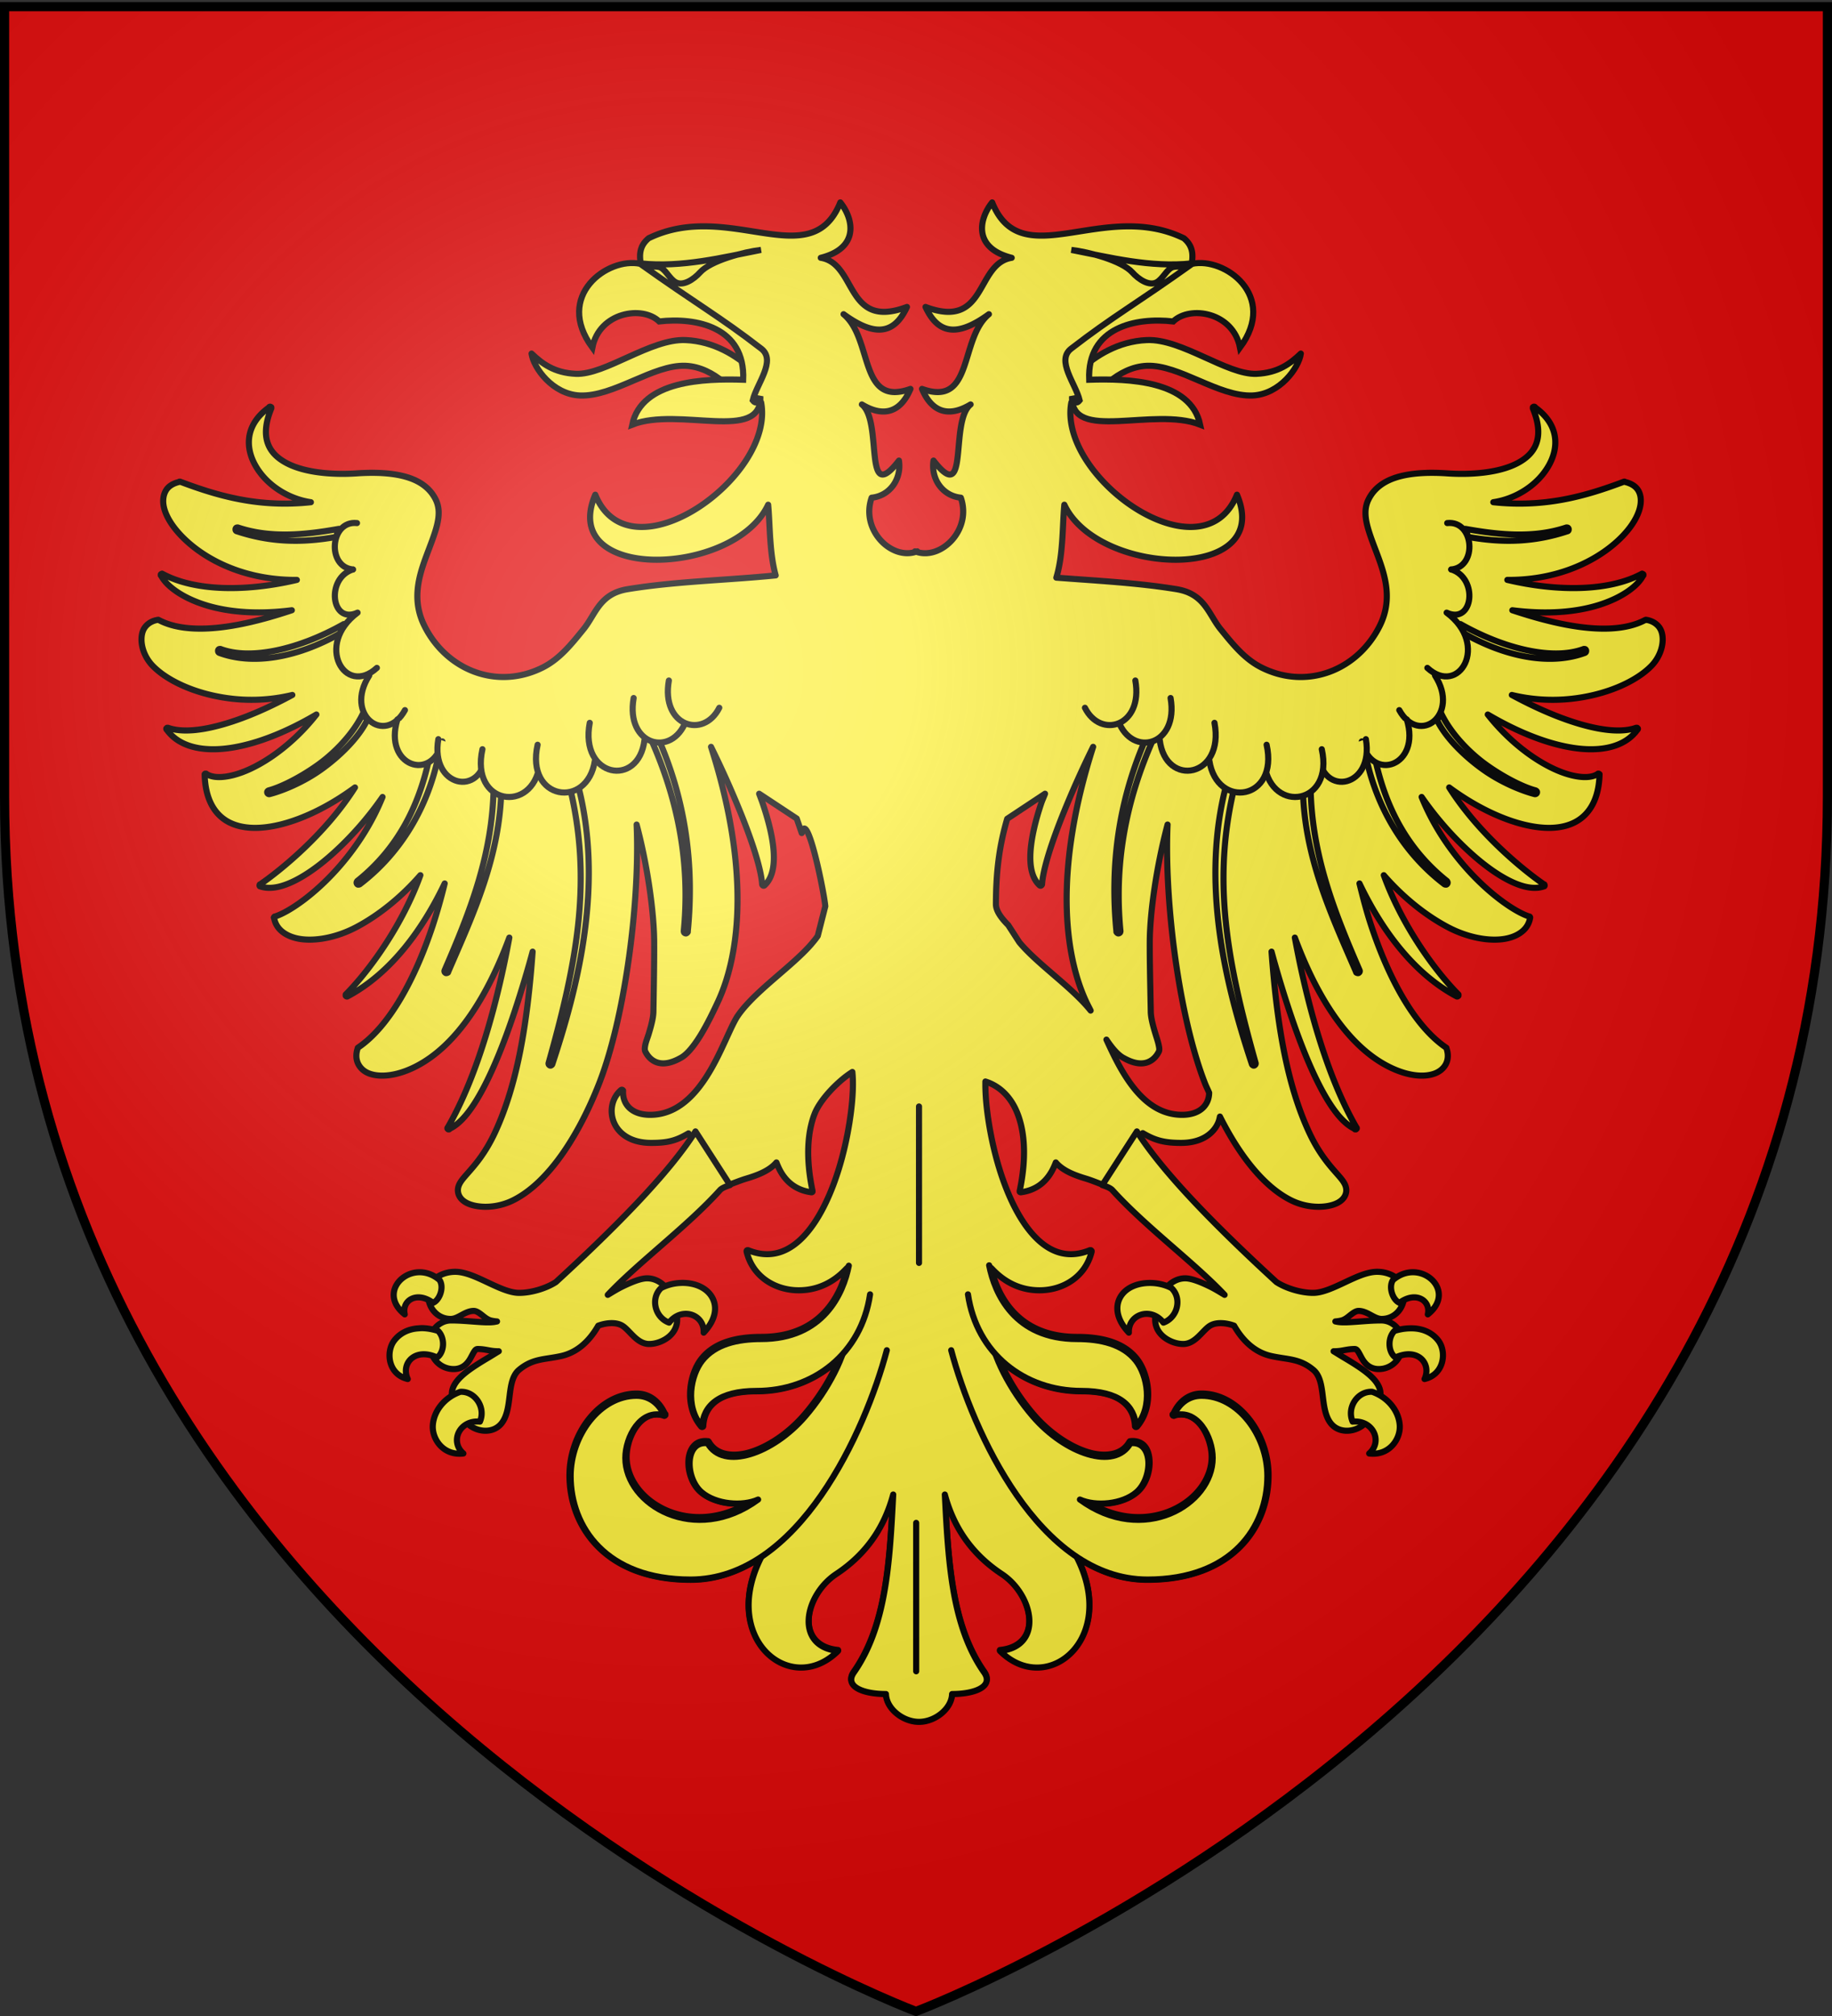
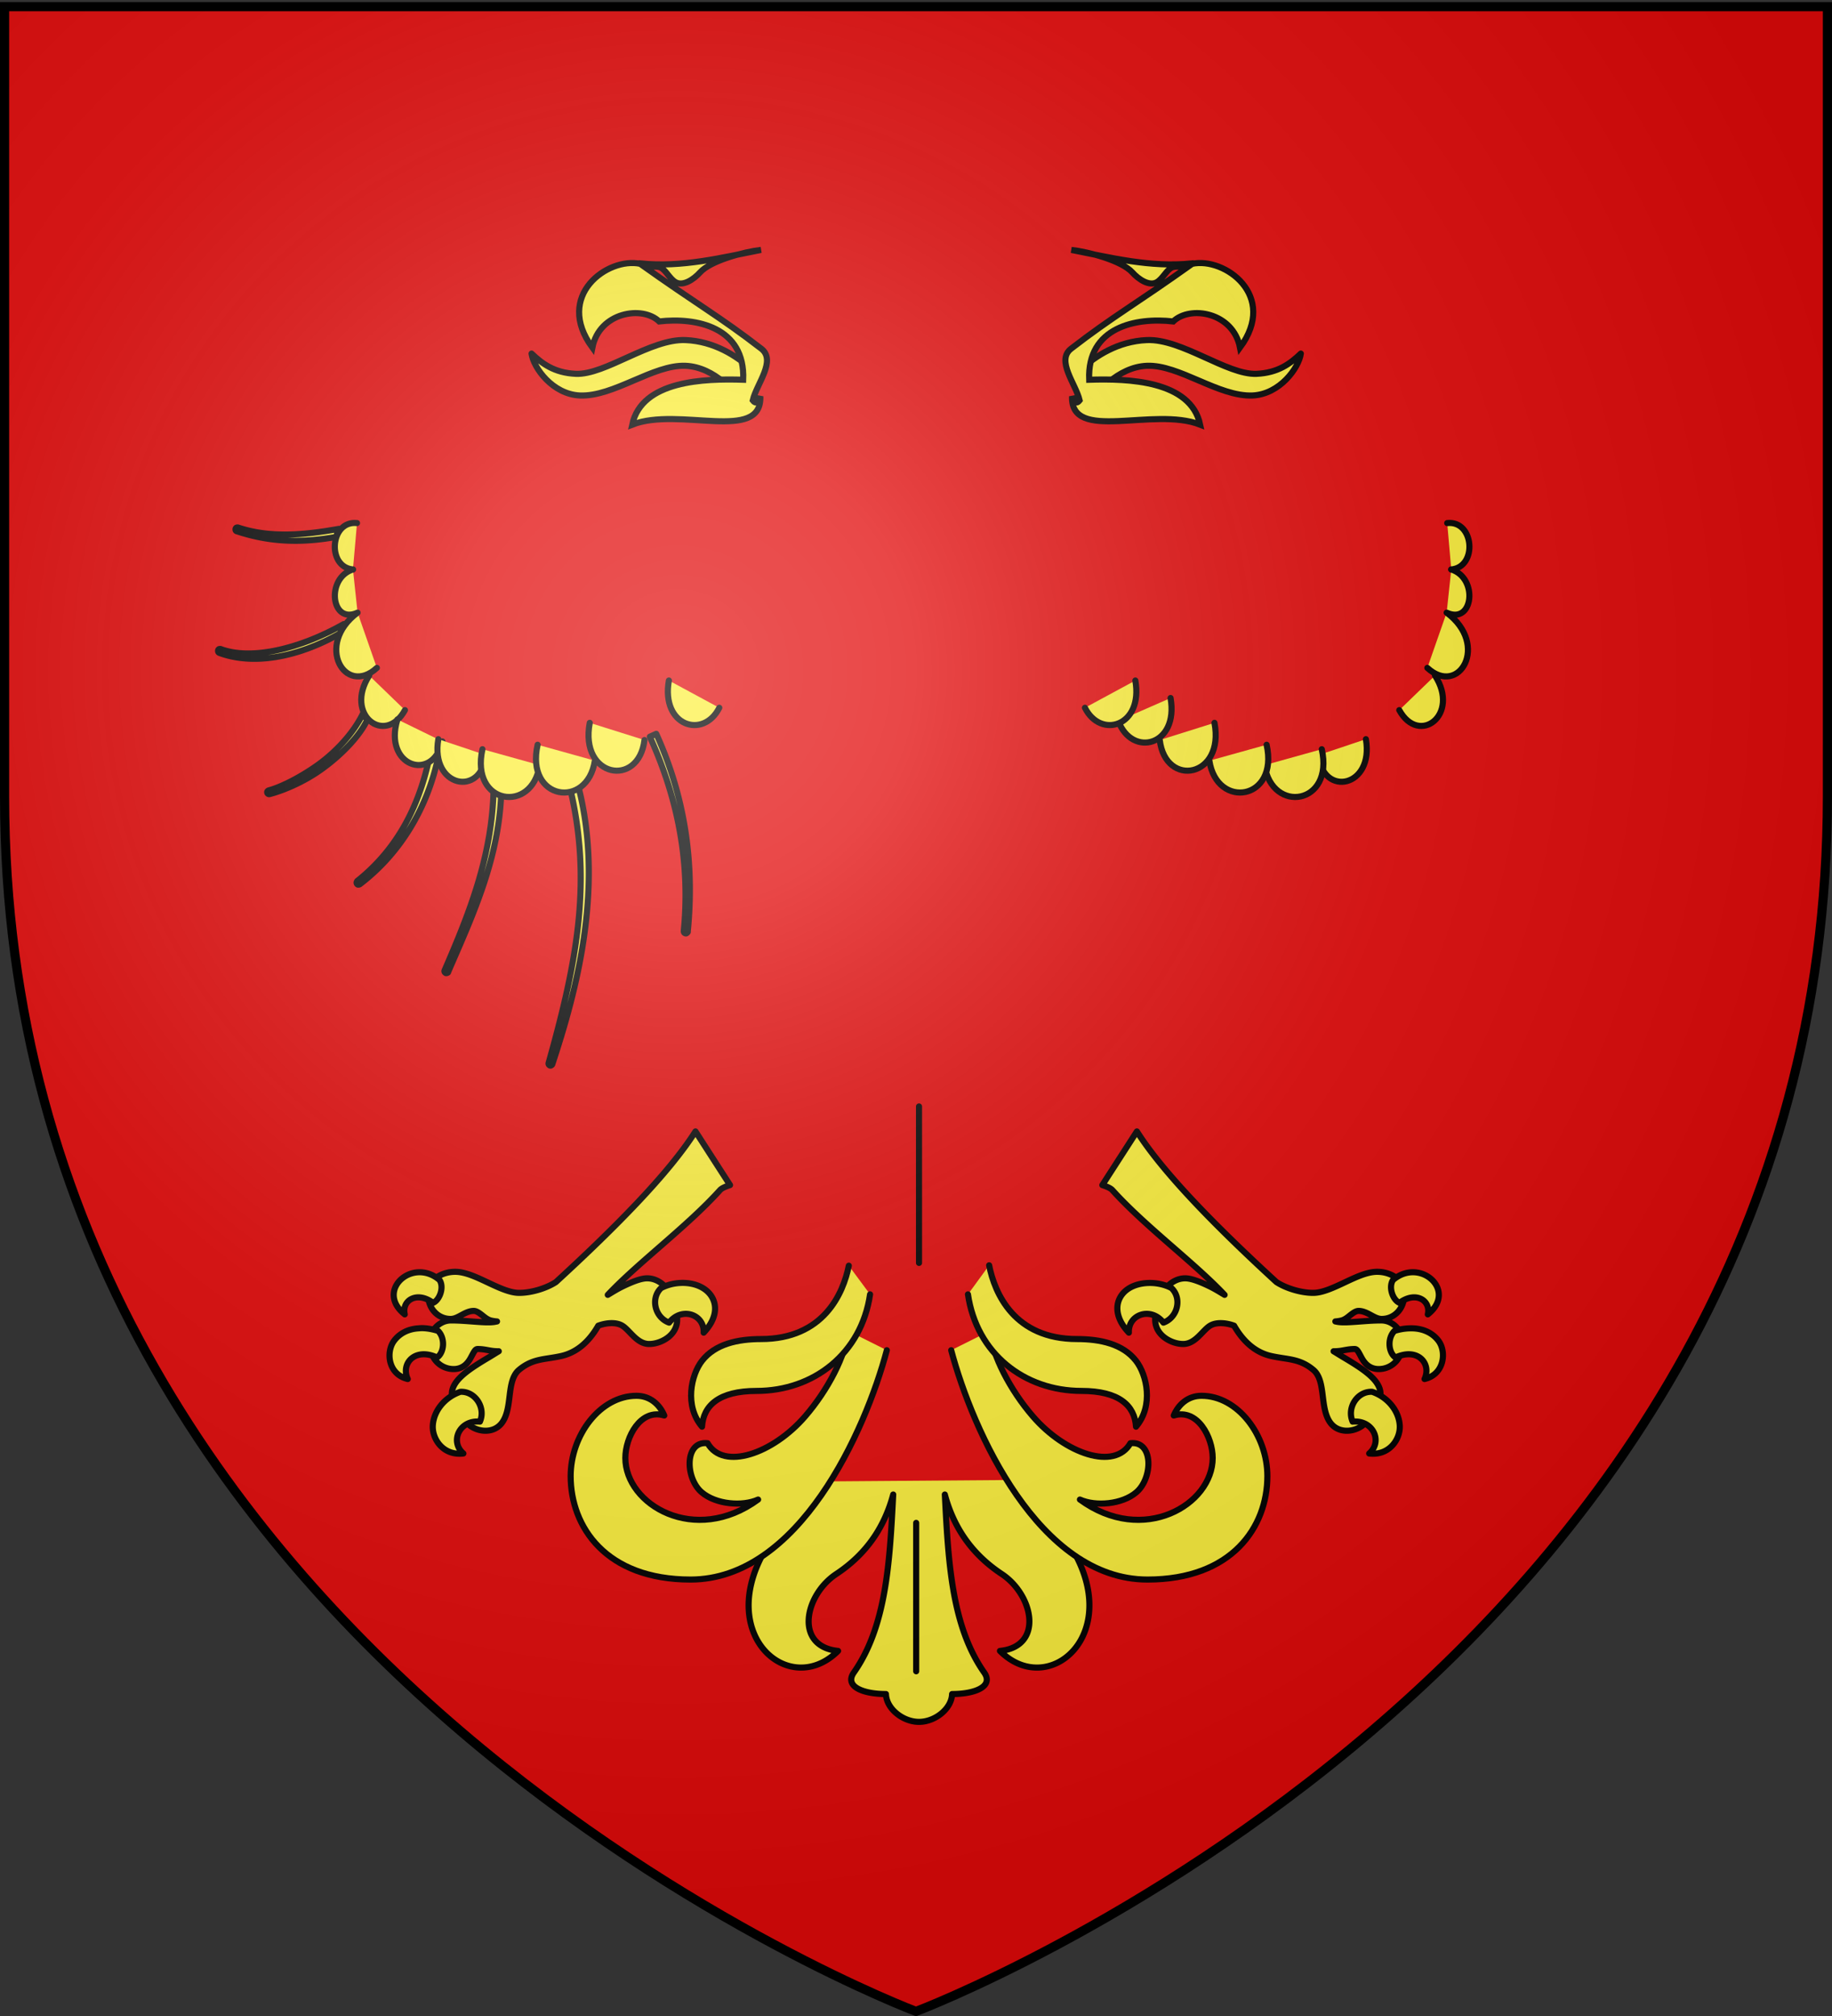
<svg xmlns="http://www.w3.org/2000/svg" xmlns:xlink="http://www.w3.org/1999/xlink" width="600" height="660" version="1.0">
  <rect width="100%" height="100%" fill="#333333" stroke="none" />
  <defs>
    <linearGradient id="b">
      <stop offset="0" style="stop-color:#fff;stop-opacity:.314" />
      <stop offset=".19" style="stop-color:#fff;stop-opacity:.251" />
      <stop offset=".6" style="stop-color:#6b6b6b;stop-opacity:.125" />
      <stop offset="1" style="stop-color:#000;stop-opacity:.125" />
    </linearGradient>
    <linearGradient id="a">
      <stop offset="0" style="stop-color:#fd0000;stop-opacity:1" />
      <stop offset=".5" style="stop-color:#e77275;stop-opacity:.659" />
      <stop offset="1" style="stop-color:#000;stop-opacity:.323" />
    </linearGradient>
    <radialGradient xlink:href="#b" id="c" cx="221.445" cy="226.331" r="300" fx="221.445" fy="226.331" gradientTransform="matrix(1.353 0 0 1.349 -77.63 -85.747)" gradientUnits="userSpaceOnUse" />
  </defs>
  <g style="display:inline">
    <path d="M300 658.5s298.5-112.32 298.5-397.772V2.176H1.5v258.552C1.5 546.18 300 658.5 300 658.5z" style="fill:#e20909;fill-opacity:1;fill-rule:evenodd;stroke:none" />
  </g>
  <g style="display:inline">
    <g style="fill:#fcef3c;stroke:#000;stroke-width:.762;stroke-miterlimit:4;stroke-opacity:1;stroke-dasharray:none">
      <g style="fill:#fcef3c;stroke:#000;stroke-width:.762;stroke-miterlimit:4;stroke-opacity:1;stroke-dasharray:none">
        <g style="fill:#fcef3c;stroke:#000;stroke-width:.762;stroke-miterlimit:4;stroke-opacity:1;stroke-dasharray:none">
          <g style="fill:#fcef3c;stroke:#000;stroke-width:.762;stroke-miterlimit:4;stroke-opacity:1;stroke-dasharray:none">
            <g style="fill:#fcef3c;stroke:#000;stroke-width:.762;stroke-miterlimit:4;stroke-opacity:1;stroke-dasharray:none">
-               <path d="M67.656.344c-3.665 9.12-13.873-.42-23.906 4.468-2.095 1.739-.473 4.021-.438 6.22 3.507 2.091 7.726 3.72 11.25 5.78l1.938 9.22 1.281-.75c1.768 9.28-16.363 22.167-20.687 11.5-4.669 10.958 17.357 10.249 21.562 1.25.24 2.56.152 5.993.938 8.812-6.144.61-12.47.736-18.469 1.718-3.528.578-3.972 3.12-5.5 5s-2.992 3.722-5.125 4.782c-5.746 2.854-12.008.237-14.719-5.219-1.576-3.173-.733-6.077.25-8.719.492-1.32 1.018-2.61 1.313-3.781.295-1.17.343-2.244-.157-3.25-.763-1.537-2.167-2.418-3.906-2.875-1.738-.457-3.805-.518-5.937-.375-2.938.197-6.395-.062-8.688-1.25-1.146-.594-2.012-1.388-2.406-2.5-.394-1.112-.31-2.531.438-4.344.006-.013-.003-.048 0-.062a.12.12 0 0 0 0-.063c-.004-.01.005-.022 0-.031-.016-.018-.041-.022-.063-.031-.013-.007-.048-.029-.063-.032-.013-.006-.016.003-.03 0-.01.004-.023-.005-.032 0-.01.004-.022.026-.031.032-.01.003-.023-.006-.031 0-.022.015-.01.047-.032.062-1.597 1.132-2.386 2.534-2.5 3.969-.115 1.454.434 2.906 1.407 4.188 1.413 1.862 3.75 3.28 6.312 3.656-6.43.686-11.45-.728-16.313-2.563a.268.268 0 0 0-.093 0c-.01.004.009.026 0 .032-.802.189-1.37.544-1.688 1.093-.317.55-.407 1.255-.25 2 .315 1.49 1.55 3.235 3.469 4.813 2.873 2.362 7.379 4.358 13.125 4.312-6.328 1.489-12.674 1.432-16.75-.75-.013-.006-.017.003-.031 0-.013-.006-.017-.028-.032-.031-.01.004-.022.026-.03.031-.01.004-.023-.005-.032 0-.01.004-.022.026-.031.032-.01.003-.023-.006-.032 0-.01.003-.022.025-.03.03a.12.12 0 0 0 0 .063c-.007.013.002.017 0 .032.003.01-.006.022 0 .03.009.021.051.042.062.063.554 1.108 2.399 2.696 5.687 3.688 2.607.786 6.133 1.162 10.594.593-2.295.766-4.592 1.408-6.75 1.813-3.886.729-7.405.703-9.844-.594-.013-.006-.016.003-.031 0-.01.004-.022-.005-.031 0-.004-.01.005-.022 0-.031-.716.103-1.246.423-1.594.844-.348.42-.486.959-.5 1.531-.027 1.144.49 2.434 1.406 3.375 1.952 2.003 5.772 3.686 10.188 4.125 2.314.23 4.769.094 7.218-.5-1.638.884-3.482 1.788-5.343 2.531-3.823 1.527-7.726 2.425-10.157 1.563-.013-.007-.047.002-.062 0-.01.003-.022-.006-.031 0-.01.003-.023-.006-.032 0-.01.003-.022.025-.03.031-.01.004-.023.026-.032.031-.007.013-.029.017-.031.031a.12.12 0 0 0 0 .063c.003.01.025.022.031.031.004.01-.006.023 0 .031.019.028.043.036.063.063 1.492 2.062 4.468 2.83 8.343 2.156 2.958-.514 6.457-1.845 10.282-4.094-1.742 2.216-3.755 4.029-5.72 5.344-1.667 1.117-3.285 1.868-4.687 2.219-1.401.351-2.585.324-3.312-.156-.013-.007-.017-.029-.031-.031-.014-.007-.017.002-.032 0a.268.268 0 0 0-.094 0c-.018.015-.021.04-.03.062-.01.004-.023-.006-.032 0-.007.013.003.017 0 .031.004.01-.006.023 0 .031.086 3.014 1.195 4.927 2.938 5.876 1.742.948 4.088.954 6.624.312 2.988-.756 6.26-2.425 9.188-4.594-3.751 5.92-9.486 10.477-11.844 12.094-.01.004-.022-.006-.031 0-.007.013.003.048 0 .063-.007.013-.029.016-.031.03-.007.014.002.017 0 .032.003.01-.006.022 0 .031.003.01.025.023.031.031.004.01-.006.023 0 .032.013.006.017-.003.031 0 .013.006.048.028.063.031 1.385.46 3.11-.038 4.968-1.094C2.17 83.476 4.126 81.861 5.97 80a41.168 41.168 0 0 0 4.593-5.531c-1.354 3.341-3.25 6.174-5.218 8.469-3.125 3.641-6.493 5.902-8.219 6.437-.01.004-.022-.006-.031 0-.01.004-.023.026-.031.031-.019.015-.022.041-.032.063-.006.013-.028.016-.031.031.004.01.026.022.031.031.137.806.574 1.429 1.219 1.875.645.447 1.477.721 2.438.813 1.92.183 4.332-.331 6.562-1.5 2.805-1.47 5.673-3.78 8.031-6.5C13.076 90.343 9.034 95.993 6 99.063c-.007.013-.029.016-.031.03-.007.014.002.049 0 .063.003.01-.006.023 0 .031-.007.014.002.017 0 .032.003.01-.006.022 0 .031.003.01.025.022.031.031.015.018.01.022.031.031.013.007.048.03.063.032.01-.004.022-.026.031-.031.013.006.017.028.031.03.01-.003.023-.025.032-.03.009-.005.022.004.03 0 5.55-2.953 9.502-8.617 12.095-14.063a69.691 69.691 0 0 1-1.5 5.281c-2.132 6.417-5.298 12.475-9.313 15.188-.018.015-.022.01-.031.031.003.01-.006.022 0 .031-.26.745-.214 1.422.062 1.969.277.547.758.982 1.438 1.219 1.358.472 3.383.27 5.625-.844C19.98 105.449 23.82 98.91 26.375 92c-1.462 7.967-3.912 17.143-7.688 23.687-.006.014-.028.017-.03.032a.268.268 0 0 0 0 .093c.003.01.025-.009.03 0 .004.01-.005.023 0 .031.014.007.017.03.032.032.003.01.025.022.031.03.013.008.017-.002.031 0a.12.12 0 0 0 .063 0c.01-.003.022.007.031 0 .025-.01.068-.08.094-.093 1.424-.676 2.801-2.47 4.156-5.031 1.379-2.607 2.71-5.962 3.938-9.656.785-2.367 1.54-4.86 2.218-7.375-.661 9.02-1.907 16.547-4.687 22.53-1.228 2.643-2.548 4.112-3.469 5.157-.46.523-.803.917-1 1.344-.197.427-.242.919 0 1.406.404.814 1.45 1.235 2.688 1.344 1.238.11 2.693-.117 4.03-.781 4.383-2.177 8.16-8.01 10.72-14.532 2.015-5.135 3.521-12.7 4.25-20.062.428-4.327.598-8.574.437-12.25 1.392 5.247 2.151 10.933 2.188 14.437.024 2.352-.06 6.912-.094 8.907-.014.779-.307 1.838-.594 2.78-.144.472-.327.911-.406 1.282-.08.371-.115.675 0 .906.31.625.834 1.172 1.562 1.375.728.204 1.643.07 2.782-.562.672-.334 1.402-1.132 2.187-2.313.785-1.18 1.613-2.772 2.531-4.75 2.77-5.965 3.993-16.494-.875-31.75a122.264 122.264 0 0 1 3.688 8.22c1.475 3.648 2.573 7.053 2.687 8.937.004.01.026.022.032.03.003.01-.006.023 0 .032.003.01.025.023.03.031.016.019.01.022.032.032.013.006.048.028.063.03.01-.003.022-.025.03-.03.014.006.017.028.032.03.01-.003.022-.025.031-.03.01-.004.023.005.032 0 .98-.876 1.268-2.4 1.156-4.188-.112-1.787-.647-3.9-1.375-6.062-.137-.407-.289-.78-.438-1.188l4.688 3.094.625 1.812c.664-3.089 2.796 7.399 2.937 9.125l-.937 3.688c-.168.263-.37.507-.594.781-.757.926-1.797 1.901-2.938 2.906-2.28 2.01-4.952 4.132-6.406 6.22-.456.655-.939 1.743-1.531 3.03-.592 1.288-1.277 2.764-2.125 4.157-1.695 2.784-3.986 5.218-7.313 5.218-1.126 0-1.992-.314-2.562-.843-.57-.53-.862-1.279-.813-2.125a.148.148 0 0 0 0-.032.148.148 0 0 0 0-.03.15.15 0 0 0-.03-.032.15.15 0 0 0-.032-.031.15.15 0 0 0-.063-.031.163.163 0 0 0-.03 0 .163.163 0 0 0-.032 0 .157.157 0 0 0-.031.03.163.163 0 0 0-.032 0c-1.123.955-1.473 2.592-.906 4 .568 1.41 2.076 2.595 4.657 2.595 2.09 0 3.113-.277 4.656-1.188l4.312 6.688c.59-.196 2.097-.809 2.844-1.032 1.42-.423 2.911-.974 3.813-2.03.17.436.36.859.593 1.25.757 1.262 1.915 2.211 3.75 2.468h.063a.147.147 0 0 0 .062-.031.157.157 0 0 0 .031-.031.148.148 0 0 0 0-.032.148.148 0 0 0 0-.03.148.148 0 0 0 0-.032.148.148 0 0 0 0-.031c-.842-4.005-.645-7.224.25-9.563.687-1.793 2.903-4.104 4.72-5.25.142 1.314.074 3.174-.22 5.344-.371 2.748-1.077 5.901-2.156 8.75-1.079 2.849-2.512 5.397-4.281 6.969-1.769 1.572-3.873 2.168-6.344 1.156a.163.163 0 0 0-.031 0 .163.163 0 0 0-.031 0 .163.163 0 0 0-.032 0 .157.157 0 0 0-.03.031.163.163 0 0 0-.032 0 .148.148 0 0 0 0 .031.157.157 0 0 0-.031.032.148.148 0 0 0 0 .03.148.148 0 0 0 0 .032.148.148 0 0 0 0 .031c.778 3.185 3.624 4.813 6.5 4.813 2.391 0 4.351-1.015 5.875-2.625.05-.053.107-.103.156-.157-.344 1.511-1.026 3.33-2.281 4.907-1.636 2.054-4.25 3.687-8.438 3.687-2.949 0-5.794.616-7.468 2.75-.712.907-1.266 2.333-1.376 3.875-.109 1.542.236 3.23 1.376 4.563a.15.15 0 0 0 .062.03c.01.002.02.002.031 0 .01.002.021.002.032 0 .01.002.02.002.03 0a.147.147 0 0 0 .063-.03.15.15 0 0 0 .032-.063.148.148 0 0 0 0-.031c.076-1.28.598-2.365 1.656-3.125 1.058-.76 2.674-1.188 5-1.188 4.023 0 7.68-1.493 10.312-4.093-.965 2.349-2.52 4.886-4.375 7.031-1.994 2.306-4.527 3.984-6.781 4.656-1.127.336-2.18.392-3.063.188-.882-.205-1.59-.674-2.062-1.5a.15.15 0 0 0-.031-.031.15.15 0 0 0-.032-.032.163.163 0 0 0-.03 0 .163.163 0 0 0-.032 0c-.76-.09-1.352.143-1.75.594-.398.45-.611 1.085-.656 1.781-.09 1.394.445 3.033 1.531 3.97.921.794 2.242 1.255 3.563 1.405 1.038.118 1.985-.117 2.874-.375-7.633 5.02-15.687.117-15.687-5.406 0-1.257.463-2.793 1.281-3.875.819-1.082 1.951-1.717 3.375-1.281a.15.15 0 0 0 .032.031h.03a.157.157 0 0 0 .032-.031h.031a.157.157 0 0 0 .032-.031.157.157 0 0 0 .03-.032.148.148 0 0 0 0-.03.148.148 0 0 0 0-.032.148.148 0 0 0 0-.031.148.148 0 0 0 0-.031c-.017-.042-.075-.054-.093-.094-.618-1.364-1.799-2.469-3.5-2.469-2.315 0-4.428 1.263-5.938 3.156-1.509 1.894-2.437 4.441-2.437 7.032 0 3.195 1.114 6.442 3.563 8.906 2.448 2.464 6.25 4.125 11.562 4.125 3.212 0 6.107-1.07 8.719-2.781-5.047 10.178 3.86 17.326 9.656 11.53-5.493-.555-4.195-6.964-.219-9.593 3.935-2.601 6.064-6.061 7.094-9.906-.435 8.474-.862 16.417-4.906 22.187-1.212 1.73 1.106 2.688 4 2.688.057 1.829 2.115 3.469 4.125 3.469s4.067-1.64 4.125-3.47c2.893 0 5.212-.957 4-2.687-4.045-5.77-4.472-13.713-4.906-22.187 1.03 3.845 3.159 7.305 7.093 9.906 3.976 2.629 5.274 9.038-.219 9.594 5.796 5.795 14.703-1.353 9.657-11.531 2.615 1.716 5.533 2.78 8.75 2.78 5.312 0 9.114-1.66 11.562-4.124 2.449-2.464 3.531-5.711 3.531-8.906 0-2.59-.928-5.138-2.437-7.032-1.51-1.893-3.592-3.156-5.906-3.156-1.701 0-2.882 1.105-3.5 2.469-.019.04-.077.052-.094.094a.156.156 0 0 0-.031.03.163.163 0 0 0 0 .032.163.163 0 0 0 0 .031c.009.012.02.023.031.031a.163.163 0 0 0 0 .032c.01.011.02.022.031.03.01.002.021.002.031 0a.15.15 0 0 0 .063.032.156.156 0 0 0 .031-.031c1.424-.436 2.588.199 3.406 1.281.819 1.082 1.282 2.618 1.282 3.875 0 5.524-8.084 10.431-15.72 5.406.897.265 1.857.494 2.907.375 1.32-.15 2.61-.611 3.531-1.406 1.086-.936 1.622-2.575 1.532-3.969-.045-.696-.227-1.33-.625-1.781-.398-.45-1.021-.685-1.782-.594a.163.163 0 0 0-.03 0 .156.156 0 0 0-.032.031.156.156 0 0 0-.031.032c-.471.826-1.18 1.295-2.063 1.5-.883.204-1.935.148-3.062-.188-2.254-.672-4.788-2.35-6.781-4.656-1.855-2.145-3.41-4.682-4.375-7.031 2.63 2.6 6.289 4.093 10.312 4.093 2.325 0 3.942.428 5 1.188 1.058.76 1.58 1.845 1.656 3.125a.163.163 0 0 0 0 .031.163.163 0 0 0 0 .031c.01.012.02.023.031.032.01.011.02.022.032.03.01.002.02.002.03 0 .011.002.022.002.032 0 .01.002.021.002.031 0 .01.002.021.002.031 0a.156.156 0 0 0 .032-.03h.03c1.14-1.332 1.485-3.021 1.376-4.563-.11-1.542-.663-2.968-1.375-3.875-1.675-2.134-4.52-2.75-7.469-2.75-4.188 0-6.802-1.633-8.437-3.687-1.256-1.577-1.937-3.396-2.282-4.907.05.054.107.104.157.157 1.523 1.61 3.483 2.625 5.875 2.625 2.875 0 5.721-1.628 6.5-4.813a.148.148 0 0 0 0-.031.148.148 0 0 0 0-.031.148.148 0 0 0 0-.032.15.15 0 0 0-.032-.03.15.15 0 0 0-.03-.032.15.15 0 0 0-.032-.031.163.163 0 0 0-.031 0 .163.163 0 0 0-.032 0 .163.163 0 0 0-.03 0 .163.163 0 0 0-.032 0c-2.47 1.012-4.544.415-6.313-1.156-1.768-1.572-3.202-4.12-4.28-6.97-1.08-2.848-1.785-6.001-2.157-8.75-.214-1.583-.302-2.985-.281-4.155 1.754.551 3.202 1.898 4.03 4.062.897 2.34 1.093 5.558.25 9.563a.148.148 0 0 0 0 .03.148.148 0 0 0 0 .032.148.148 0 0 0 0 .031.148.148 0 0 0 0 .031.15.15 0 0 0 .032.032.15.15 0 0 0 .063.03c.01.002.02.002.03 0 .011.002.022.002.032 0 1.835-.256 2.994-1.206 3.75-2.468.234-.39.424-.813.594-1.25.901 1.057 2.392 1.607 3.812 2.031.748.223 2.13.805 2.72 1l4.312-6.687c1.543.91 2.69 1.218 4.78 1.218 2.581 0 4.09-1.184 4.657-2.593.09-.226.143-.454.188-.688 2.394 4.768 5.441 8.732 8.875 10.438 1.337.664 2.793.89 4.03.781 1.24-.11 2.284-.53 2.688-1.344.243-.487.197-.979 0-1.406-.196-.427-.54-.821-1-1.344-.92-1.045-2.24-2.514-3.468-5.156-2.78-5.984-4.026-13.51-4.688-22.531a135.64 135.64 0 0 0 2.219 7.375c1.227 3.694 2.558 7.049 3.937 9.656 1.355 2.561 2.733 4.355 4.157 5.031.025.012.068.083.093.094.023.005.071.006.094 0 .015-.003.018.007.031 0 .006-.01-.004-.022 0-.031.015-.003.05-.025.063-.031.006-.01-.004-.022 0-.032.006-.009.027.01.031 0a.268.268 0 0 0 0-.093c-.003-.015-.025-.018-.031-.032-3.776-6.544-6.226-15.72-7.688-23.687 2.555 6.91 6.394 13.449 11.782 16.125 2.242 1.114 4.235 1.317 5.593.844.68-.237 1.192-.672 1.469-1.22.277-.546.322-1.223.063-1.968.006-.009-.004-.021 0-.031-.01-.022-.013-.016-.032-.031-4.015-2.713-7.212-8.771-9.343-15.188-.582-1.75-1.04-3.536-1.47-5.281C135 90.696 138.95 96.36 144.5 99.313c.009.004.022-.005.03 0 .01.005.022.027.032.03.015-.002.018-.024.031-.03.01.005.022.027.031.03.015-.002.018-.024.032-.03.021-.01.047-.013.062-.032.006-.009.028-.021.031-.031.006-.009-.004-.021 0-.031-.003-.015.007-.018 0-.031.006-.01-.004-.022 0-.032-.003-.014.007-.049 0-.062-.003-.015-.024-.018-.03-.031-3.035-3.07-7.076-8.72-9.282-14.844 2.358 2.72 5.226 5.03 8.031 6.5 2.23 1.169 4.642 1.683 6.563 1.5.96-.092 1.792-.366 2.437-.813.645-.446 1.082-1.07 1.219-1.875.006-.009-.004-.021 0-.031-.003-.015.007-.018 0-.031-.01-.022-.013-.048-.031-.063-.01-.005-.022-.027-.032-.031-.009-.006-.021.004-.03 0-1.727-.535-5.094-2.796-8.22-6.437-1.969-2.295-3.863-5.128-5.218-8.47A41.167 41.167 0 0 0 144.749 80c1.844 1.86 3.799 3.476 5.657 4.531 1.858 1.056 3.583 1.555 4.968 1.094.015-.003.05-.024.063-.031.015-.003.018.006.031 0 .006-.009-.004-.022 0-.031.006-.01.028-.022.031-.032.006-.009-.004-.021 0-.031-.003-.015.007-.018 0-.031-.003-.015-.024-.018-.03-.031-.004-.015.006-.05 0-.063-.01-.006-.022.004-.032 0-2.357-1.616-8.092-6.174-11.844-12.094 2.929 2.169 6.2 3.838 9.188 4.594 2.536.642 4.85.636 6.593-.312 1.743-.95 2.883-2.862 2.97-5.875.005-.01-.005-.022 0-.032-.004-.014.006-.018 0-.031-.01-.006-.022.004-.032 0-.009-.022-.044-.047-.063-.062a.12.12 0 0 0-.062 0c-.015.002-.018-.007-.031 0-.015.002-.018.024-.031.03-.727.481-1.911.508-3.313.157-1.402-.351-3.02-1.102-4.687-2.219-1.965-1.315-3.977-3.128-5.72-5.343 3.825 2.248 7.325 3.579 10.282 4.093 3.875.674 6.85-.094 8.344-2.156.02-.027.043-.035.062-.062.006-.01-.004-.022 0-.032.006-.009.028-.021.032-.031a.12.12 0 0 0 0-.062c-.003-.015-.025-.019-.032-.032-.009-.005-.021-.027-.03-.031-.01-.006-.022.004-.032 0-.01-.006.01-.028 0-.031-.01-.006-.022.003-.031 0-.01-.006-.022.003-.031 0-.015.002-.05-.007-.063 0-2.43.862-6.333-.036-10.156-1.563-1.861-.743-3.706-1.647-5.344-2.531 2.45.594 4.905.73 7.219.5 4.415-.439 8.236-2.122 10.187-4.125.917-.94 1.434-2.23 1.407-3.375-.014-.572-.152-1.11-.5-1.531-.348-.42-.879-.74-1.594-.844-.006.009.004.022 0 .031-.01-.005-.022.004-.031 0-.015.003-.05-.006-.063 0-2.439 1.297-5.927 1.323-9.812.594-2.158-.405-4.455-1.047-6.75-1.812 4.46.568 7.986.192 10.593-.594 3.289-.992 5.133-2.58 5.688-3.688.01-.02.053-.042.062-.062.006-.009-.004-.022 0-.031-.003-.015.007-.019 0-.032a.12.12 0 0 0 0-.062c-.009-.006-.021-.028-.03-.031-.01-.006-.022.003-.032 0-.01-.006-.022-.028-.031-.032-.01-.005-.022.004-.031 0-.01-.005-.022-.027-.032-.031-.014.003-.018.025-.03.031-.015.003-.019-.006-.032 0-4.076 2.182-10.422 2.239-16.75.75 5.746.046 10.252-1.95 13.125-4.312 1.919-1.578 3.123-3.322 3.437-4.813.158-.745.099-1.45-.218-2s-.886-.904-1.688-1.093c-.009-.006-.021-.028-.031-.032a.12.12 0 0 0-.063 0c-4.862 1.835-9.882 3.25-16.312 2.563 2.561-.376 4.899-1.794 6.312-3.656.973-1.282 1.522-2.734 1.407-4.188-.114-1.435-.903-2.837-2.5-3.969-.022-.015-.01-.047-.031-.062-.01-.006-.022.003-.032 0-.009-.006-.021-.028-.03-.031-.01-.006-.022.003-.032 0-.015.002-.05-.007-.063 0-.014.002-.018.024-.03.03-.022.01-.048.014-.063.032-.006.009.004.022 0 .031a.12.12 0 0 0 0 .063c.003.014-.007.05 0 .062.747 1.813.83 3.232.437 4.344-.393 1.112-1.26 1.906-2.406 2.5-2.293 1.188-5.75 1.448-8.688 1.25-2.132-.143-4.199-.082-5.937.375-1.738.457-3.143 1.338-3.906 2.875-.5 1.006-.451 2.08-.157 3.25.295 1.17.822 2.46 1.313 3.781.983 2.642 1.826 5.546.25 8.719-2.71 5.456-8.973 8.073-14.719 5.219-2.133-1.06-3.596-2.901-5.125-4.781-1.528-1.88-1.972-4.423-5.5-5-4.878-.8-9.965-1.052-15-1.438.878-2.87.753-6.447 1-9.094 4.205 9 26.2 9.709 21.531-1.25-4.324 10.668-22.424-2.22-20.656-11.5l1.281.75 1.938-9.218c3.524-2.061 7.743-3.69 11.25-5.782.035-2.198 1.657-4.48-.438-6.219C100.467-.075 90.26 9.465 86.594.345 84.944 2.4 84.173 6.028 89.03 7.25c-4.544.713-3.043 9.025-10.75 6.125 1.626 3.532 4.122 3.66 7.906.906-3.711 3.054-1.871 11.637-8.343 9.313 1.413 3.333 3.761 3.33 6.062 1.937-2.668 2.118-.087 12.88-4.625 7-.343 2.254 1.096 4.39 3.406 4.625 1.383 3.978-2.39 7.709-5.437 6.782v-.094c-.042.017-.083.016-.125.031-.05-.017-.107-.011-.156-.031v.093c-3.045.912-6.787-2.81-5.406-6.78 2.31-.236 3.75-2.372 3.406-4.626-4.538 5.88-1.957-4.882-4.625-7 2.3 1.394 4.65 1.396 6.062-1.937-6.472 2.324-4.632-6.26-8.344-9.313 3.785 2.754 6.281 2.626 7.907-.906-7.707 2.9-6.206-5.412-10.75-6.125 4.858-1.222 4.088-4.85 2.437-6.906zm31.531 67.875c-4.867 15.255-3.644 25.784-.874 31.75.192.415.377.744.562 1.125-1.511-1.896-3.902-3.804-5.969-5.625-1.14-1.005-2.18-1.98-2.937-2.906l-1.375-2.126c-.956-.95-1.531-1.837-1.531-2.593 0-4 .414-7.287 1.406-10.656l4.719-3.126c-.15.408-.332.782-.47 1.188-.727 2.163-1.23 4.275-1.343 6.063-.112 1.787.176 3.311 1.156 4.187.009.006.022-.004.031 0 .01.006.022.028.032.031.014-.002.018-.024.031-.031.009.006.021.028.031.031.015-.002.05-.024.063-.031.021-.01.016-.013.031-.031.006-.009.028-.022.031-.031.006-.01-.003-.022 0-.032.006-.009.028-.021.031-.031.115-1.883 1.213-5.29 2.688-8.938a122.265 122.265 0 0 1 3.688-8.218zm9.282 9.687c-.162 3.676.009 7.923.437 12.25.729 7.363 2.235 14.928 4.25 20.063.15.383.342.747.5 1.125-.009.756-.292 1.423-.812 1.906-.57.53-1.436.844-2.563.844-3.327 0-5.617-2.434-7.312-5.219-.848-1.392-1.533-2.869-2.125-4.156.785 1.18 1.515 1.978 2.187 2.312 1.139.633 2.053.766 2.781.563.729-.204 1.253-.75 1.563-1.375.115-.232.048-.535-.031-.906-.08-.372-.232-.81-.375-1.282-.287-.942-.58-2.002-.594-2.781-.034-1.995-.15-6.554-.125-8.906.036-3.505.826-9.191 2.219-14.438z" style="fill:#fcef3c;fill-opacity:1;fill-rule:nonzero;stroke:#000;stroke-width:.762;stroke-linecap:round;stroke-linejoin:round;stroke-miterlimit:4;stroke-opacity:1;stroke-dasharray:none;stroke-dashoffset:0" transform="matrix(2.626 0 0 2.626 97.55 65.364)" />
-             </g>
+               </g>
          </g>
          <g style="fill:#fcef3c;stroke:#000;stroke-width:.762;stroke-miterlimit:4;stroke-opacity:1;stroke-dasharray:none">
            <path d="M-1.711 188.69a.25.25 0 0 0-.156.093.25.25 0 0 0-.032.062.25.25 0 0 0-.03.125.25.25 0 0 0 .03.094.249.249 0 0 0 .063.063c3.071 3.043 6.52 4.892 10.75 6.125l.75-.75c-4.192-1.222-8.171-2.761-11.156-5.72a.246.246 0 0 0-.032-.03.248.248 0 0 0-.062-.032.25.25 0 0 0-.125-.03zm-8.688 12.593a.25.25 0 0 0-.156.094.25.25 0 0 0-.031.062.25.25 0 0 0-.031.094.25.25 0 0 0 .062.187c2.963 3.149 8.197 4.875 14.594 4.532l.906-.844c-6.299.338-12.327-1.058-15.125-4.031a.248.248 0 0 0-.031-.032.248.248 0 0 0-.063-.03.25.25 0 0 0-.125-.032zm12.47 15.219c-2.14 1.65-5.22 2.791-8 3.218-2.782.428-5.373.378-6.72.094a.246.246 0 0 0-.093 0 .249.249 0 0 0-.157.063.25.25 0 0 0-.062.187.25.25 0 0 0 .219.219c1.455.306 4.165.56 7 .125 2.835-.436 6.068-1.487 8-3l-.188-.906zm5.78 8.812-1.03.094c-3.616 4.46-8.28 8.075-14.626 9.437a.222.222 0 0 0-.031.032.239.239 0 0 0-.063.03.25.25 0 0 0-.094.187.25.25 0 0 0 .063.189c.02.013.04.024.063.03a.25.25 0 0 0 .093.032.246.246 0 0 0 .094 0c6.568-1.265 11.891-5.032 15.563-9.562l-.032-.47zm4.782 6.625c-3.883 7.527-9.645 12.672-15.625 17.719a.222.222 0 0 0-.032.031.25.25 0 0 0-.062.188.25.25 0 0 0 .031.093.25.25 0 0 0 .031.063.25.25 0 0 0 .157.062.25.25 0 0 0 .125 0 .25.25 0 0 0 .062-.062c5.98-5.048 12.22-9.995 16.156-17.625l-.843-.469zm20.25 3.031c-.305 8.97-2.71 16.734-7 23.594v.031a.25.25 0 0 0-.032.125.25.25 0 0 0 .032.094c.025.056.07.1.125.125a.25.25 0 0 0 .125 0 .25.25 0 0 0 .093-.031.239.239 0 0 0 .063-.031.25.25 0 0 0 .031-.063c4.332-6.925 7.13-14.756 7.438-23.812l-.875-.032zm-11.594.563c-2.6 12.113-8.933 20.423-17.813 30.25a.25.25 0 0 0-.062.187.25.25 0 0 0 .031.094.25.25 0 0 0 .031.063.25.25 0 0 0 .094.062.246.246 0 0 0 .094 0 .249.249 0 0 0 .156-.062l.031-.032c7.085-7.149 16.023-17.414 18.47-30.437l-1.032-.125z" style="fill:#fcef3c;fill-opacity:1;fill-rule:nonzero;stroke:#000;stroke-width:.762;stroke-linecap:round;stroke-linejoin:round;stroke-miterlimit:4;stroke-opacity:1;stroke-dasharray:none;stroke-dashoffset:0" transform="scale(2.626) rotate(-26.418 -247.924 60.804)" />
            <path d="M4.93 212.568c-5.003 2.982-2.135 8.758 2.074 5.843" style="fill:#fcef3c;fill-opacity:1;fill-rule:nonzero;stroke:#000;stroke-width:.762;stroke-linecap:round;stroke-linejoin:round;stroke-miterlimit:4;stroke-opacity:1;stroke-dasharray:none;stroke-dashoffset:0" transform="scale(2.626) rotate(-26.418 -247.924 60.804)" />
            <path d="M5.648 219.035c-4.197 4.398.393 9.037 3.806 4.947" style="fill:#fcef3c;fill-opacity:1;fill-rule:nonzero;stroke:#000;stroke-width:.762;stroke-linecap:round;stroke-linejoin:round;stroke-miterlimit:4;stroke-opacity:1;stroke-dasharray:none;stroke-dashoffset:0" transform="scale(2.626) rotate(-26.418 -247.924 60.804)" />
            <path d="M9.121 223.507c-3.588 4.908 1.568 8.909 4.418 4.41" style="fill:#fcef3c;fill-opacity:1;fill-rule:nonzero;stroke:#000;stroke-width:.762;stroke-linecap:round;stroke-linejoin:round;stroke-miterlimit:4;stroke-opacity:1;stroke-dasharray:none;stroke-dashoffset:0" transform="scale(2.626) rotate(-26.418 -247.924 60.804)" />
            <path d="M13.493 227.075c-4.475 5.518 1.954 10.018 5.508 4.958M7.12 204.899c-6.609 1.19-6.064 8.739-.908 7.239M7.12 204.899c-3.655-.092-1.66-5.64 1.88-5.079" style="fill:#fcef3c;fill-opacity:1;fill-rule:nonzero;stroke:#000;stroke-width:.762;stroke-linecap:round;stroke-linejoin:round;stroke-miterlimit:4;stroke-opacity:1;stroke-dasharray:none;stroke-dashoffset:0" transform="scale(2.626) rotate(-26.418 -247.924 60.804)" />
            <path d="M12.025 194.866c-2.851-1.823-5.856 3.21-3.026 4.954M19.902 229.638c-4.474 5.52 1.954 10.018 5.509 4.958" style="fill:#fcef3c;fill-opacity:1;fill-rule:nonzero;stroke:#000;stroke-width:.762;stroke-linecap:round;stroke-linejoin:round;stroke-miterlimit:4;stroke-opacity:1;stroke-dasharray:none;stroke-dashoffset:0" transform="scale(2.626) rotate(-26.418 -247.924 60.804)" />
            <path d="M26.94 230.084c-4.191 5.519 1.83 10.018 5.159 4.958" style="fill:#fcef3c;fill-opacity:1;fill-rule:nonzero;stroke:#000;stroke-width:.762;stroke-linecap:round;stroke-linejoin:round;stroke-miterlimit:4;stroke-opacity:1;stroke-dasharray:none;stroke-dashoffset:0" transform="scale(2.626) rotate(-26.418 -247.924 60.804)" />
-             <path d="M33.221 229.75c-3.581 4.852.962 8.822 4.57 5.462" style="fill:#fcef3c;fill-opacity:1;fill-rule:nonzero;stroke:#000;stroke-width:.762;stroke-linecap:round;stroke-linejoin:round;stroke-miterlimit:4;stroke-opacity:1;stroke-dasharray:none;stroke-dashoffset:0" transform="scale(2.626) rotate(-26.418 -247.924 60.804)" />
            <path d="M38.126 229.75c-3.434 4.652.6 8.492 4.119 5.841" style="fill:#fcef3c;fill-opacity:1;fill-rule:nonzero;stroke:#000;stroke-width:.762;stroke-linecap:round;stroke-linejoin:round;stroke-miterlimit:4;stroke-opacity:1;stroke-dasharray:none;stroke-dashoffset:0" transform="scale(2.626) rotate(-26.418 -247.924 60.804)" />
          </g>
        </g>
        <g style="fill:#fcef3c;stroke:#000;stroke-width:.762;stroke-miterlimit:4;stroke-opacity:1;stroke-dasharray:none">
          <g style="fill:#fcef3c;stroke:#000;stroke-width:.762;stroke-miterlimit:4;stroke-opacity:1;stroke-dasharray:none">
-             <path d="M-1.711 188.69a.25.25 0 0 0-.156.093.25.25 0 0 0-.032.062.25.25 0 0 0-.03.125.25.25 0 0 0 .03.094.249.249 0 0 0 .063.063c3.071 3.043 6.52 4.892 10.75 6.125l.75-.75c-4.192-1.222-8.171-2.761-11.156-5.72a.246.246 0 0 0-.032-.03.248.248 0 0 0-.062-.032.25.25 0 0 0-.125-.03zm-8.688 12.593a.25.25 0 0 0-.156.094.25.25 0 0 0-.031.062.25.25 0 0 0-.031.094.25.25 0 0 0 .062.187c2.963 3.149 8.197 4.875 14.594 4.532l.906-.844c-6.299.338-12.327-1.058-15.125-4.031a.248.248 0 0 0-.031-.032.248.248 0 0 0-.063-.03.25.25 0 0 0-.125-.032zm12.47 15.219c-2.14 1.65-5.22 2.791-8 3.218-2.782.428-5.373.378-6.72.094a.246.246 0 0 0-.093 0 .249.249 0 0 0-.157.063.25.25 0 0 0-.062.187.25.25 0 0 0 .219.219c1.455.306 4.165.56 7 .125 2.835-.436 6.068-1.487 8-3l-.188-.906zm5.78 8.812-1.03.094c-3.616 4.46-8.28 8.075-14.626 9.437a.222.222 0 0 0-.031.032.239.239 0 0 0-.063.03.25.25 0 0 0-.094.187.25.25 0 0 0 .063.189c.02.013.04.024.063.03a.25.25 0 0 0 .093.032.246.246 0 0 0 .094 0c6.568-1.265 11.891-5.032 15.563-9.562l-.032-.47zm4.782 6.625c-3.883 7.527-9.645 12.672-15.625 17.719a.222.222 0 0 0-.032.031.25.25 0 0 0-.062.188.25.25 0 0 0 .031.093.25.25 0 0 0 .031.063.25.25 0 0 0 .157.062.25.25 0 0 0 .125 0 .25.25 0 0 0 .062-.062c5.98-5.048 12.22-9.995 16.156-17.625l-.843-.469zm20.25 3.031c-.305 8.97-2.71 16.734-7 23.594v.031a.25.25 0 0 0-.032.125.25.25 0 0 0 .032.094c.025.056.07.1.125.125a.25.25 0 0 0 .125 0 .25.25 0 0 0 .093-.031.239.239 0 0 0 .063-.031.25.25 0 0 0 .031-.063c4.332-6.925 7.13-14.756 7.438-23.812l-.875-.032zm-11.594.563c-2.6 12.113-8.933 20.423-17.813 30.25a.25.25 0 0 0-.062.187.25.25 0 0 0 .031.094.25.25 0 0 0 .031.063.25.25 0 0 0 .094.062.246.246 0 0 0 .094 0 .249.249 0 0 0 .156-.062l.031-.032c7.085-7.149 16.023-17.414 18.47-30.437l-1.032-.125z" style="fill:#fcef3c;fill-opacity:1;fill-rule:nonzero;stroke:#000;stroke-width:.762;stroke-linecap:round;stroke-linejoin:round;stroke-miterlimit:4;stroke-opacity:1;stroke-dasharray:none;stroke-dashoffset:0" transform="scale(-2.626 2.626) rotate(-26.418 -360.433 540.155)" />
            <path d="M4.93 212.568c-5.003 2.982-2.135 8.758 2.074 5.843" style="fill:#fcef3c;fill-opacity:1;fill-rule:nonzero;stroke:#000;stroke-width:.762;stroke-linecap:round;stroke-linejoin:round;stroke-miterlimit:4;stroke-opacity:1;stroke-dasharray:none;stroke-dashoffset:0" transform="scale(-2.626 2.626) rotate(-26.418 -360.433 540.155)" />
-             <path d="M5.648 219.035c-4.197 4.398.393 9.037 3.806 4.947" style="fill:#fcef3c;fill-opacity:1;fill-rule:nonzero;stroke:#000;stroke-width:.762;stroke-linecap:round;stroke-linejoin:round;stroke-miterlimit:4;stroke-opacity:1;stroke-dasharray:none;stroke-dashoffset:0" transform="scale(-2.626 2.626) rotate(-26.418 -360.433 540.155)" />
            <path d="M9.121 223.507c-3.588 4.908 1.568 8.909 4.418 4.41" style="fill:#fcef3c;fill-opacity:1;fill-rule:nonzero;stroke:#000;stroke-width:.762;stroke-linecap:round;stroke-linejoin:round;stroke-miterlimit:4;stroke-opacity:1;stroke-dasharray:none;stroke-dashoffset:0" transform="scale(-2.626 2.626) rotate(-26.418 -360.433 540.155)" />
            <path d="M13.493 227.075c-4.475 5.518 1.954 10.018 5.508 4.958M7.12 204.899c-6.609 1.19-6.064 8.739-.908 7.239M7.12 204.899c-3.655-.092-1.66-5.64 1.88-5.079" style="fill:#fcef3c;fill-opacity:1;fill-rule:nonzero;stroke:#000;stroke-width:.762;stroke-linecap:round;stroke-linejoin:round;stroke-miterlimit:4;stroke-opacity:1;stroke-dasharray:none;stroke-dashoffset:0" transform="scale(-2.626 2.626) rotate(-26.418 -360.433 540.155)" />
            <path d="M12.025 194.866c-2.851-1.823-5.856 3.21-3.026 4.954M19.902 229.638c-4.474 5.52 1.954 10.018 5.509 4.958" style="fill:#fcef3c;fill-opacity:1;fill-rule:nonzero;stroke:#000;stroke-width:.762;stroke-linecap:round;stroke-linejoin:round;stroke-miterlimit:4;stroke-opacity:1;stroke-dasharray:none;stroke-dashoffset:0" transform="scale(-2.626 2.626) rotate(-26.418 -360.433 540.155)" />
            <path d="M26.94 230.084c-4.191 5.519 1.83 10.018 5.159 4.958" style="fill:#fcef3c;fill-opacity:1;fill-rule:nonzero;stroke:#000;stroke-width:.762;stroke-linecap:round;stroke-linejoin:round;stroke-miterlimit:4;stroke-opacity:1;stroke-dasharray:none;stroke-dashoffset:0" transform="scale(-2.626 2.626) rotate(-26.418 -360.433 540.155)" />
            <path d="M33.221 229.75c-3.581 4.852.962 8.822 4.57 5.462" style="fill:#fcef3c;fill-opacity:1;fill-rule:nonzero;stroke:#000;stroke-width:.762;stroke-linecap:round;stroke-linejoin:round;stroke-miterlimit:4;stroke-opacity:1;stroke-dasharray:none;stroke-dashoffset:0" transform="scale(-2.626 2.626) rotate(-26.418 -360.433 540.155)" />
            <path d="M38.126 229.75c-3.434 4.652.6 8.492 4.119 5.841" style="fill:#fcef3c;fill-opacity:1;fill-rule:nonzero;stroke:#000;stroke-width:.762;stroke-linecap:round;stroke-linejoin:round;stroke-miterlimit:4;stroke-opacity:1;stroke-dasharray:none;stroke-dashoffset:0" transform="scale(-2.626 2.626) rotate(-26.418 -360.433 540.155)" />
          </g>
        </g>
      </g>
      <g style="fill:#fcef3c;stroke:#000;stroke-width:.762;stroke-miterlimit:4;stroke-opacity:1;stroke-dasharray:none">
        <g style="fill:#fcef3c;stroke:#000;stroke-width:.762;stroke-miterlimit:4;stroke-opacity:1;stroke-dasharray:none">
          <path d="M-21.1-41.666c1.287 1.226 2.816 2.408 5.526 2.525 3.657.157 9.331-4.396 13.682-4.209 3.613.156 6.374 1.996 8.175 3.597l-.768 4.477c-1.084-1.386-3.735-4.708-7.405-4.866-4.033-.174-8.958 3.882-13.186 3.7-3.393-.146-5.776-3.443-6.023-5.224z" style="fill:#fcef3c;fill-opacity:1;fill-rule:nonzero;stroke:#000;stroke-width:.762;stroke-linecap:round;stroke-linejoin:round;stroke-miterlimit:4;stroke-opacity:1;stroke-dasharray:none;stroke-dashoffset:0" transform="matrix(2.626 0 0 2.626 229.496 225.17)" />
          <path d="M-7.552-52.857c-4.033-.862-10.74 3.964-5.962 10.446.86-4.405 6.21-5.298 8.332-3.262 4.618-.525 10.744.673 10.479 7.27-4.847-.157-12.66.081-13.841 5.6 5.838-2.289 16.19 2.283 15.977-3.528-.454 1.055-.71.779-.944.489.492-2.066 2.975-4.957 1.06-6.436-5.208-4.023-8.043-5.548-15.1-10.579zM-7.477-52.902c5.159.524 10.09-.73 14.998-1.688-2.145.244-6.28 1.333-7.598 2.796-.805.892-2.127 1.765-3.07 1.223-.699-.402-1.196-1.476-1.82-1.8-.623-.323-1.373.104-2.51-.53z" style="fill:#fcef3c;fill-opacity:1;fill-rule:evenodd;stroke:#000;stroke-width:.762;stroke-linecap:butt;stroke-linejoin:miter;stroke-miterlimit:4;stroke-opacity:1;stroke-dasharray:none" transform="matrix(2.626 0 0 2.626 229.496 225.17)" />
        </g>
        <g style="fill:#fcef3c;stroke:#000;stroke-width:.762;stroke-miterlimit:4;stroke-opacity:1;stroke-dasharray:none">
          <path d="M-21.1-41.666c1.287 1.226 2.816 2.408 5.526 2.525 3.657.157 9.331-4.396 13.682-4.209 3.613.156 6.374 1.996 8.175 3.597l-.768 4.477c-1.084-1.386-3.735-4.708-7.405-4.866-4.033-.174-8.958 3.882-13.186 3.7-3.393-.146-5.776-3.443-6.023-5.224z" style="fill:#fcef3c;fill-opacity:1;fill-rule:nonzero;stroke:#000;stroke-width:.762;stroke-linecap:round;stroke-linejoin:round;stroke-miterlimit:4;stroke-opacity:1;stroke-dasharray:none;stroke-dashoffset:0" transform="matrix(-2.626 0 0 2.626 370.628 225.17)" />
          <path d="M-7.552-52.857c-4.033-.862-10.74 3.964-5.962 10.446.86-4.405 6.21-5.298 8.332-3.262 4.618-.525 10.744.673 10.479 7.27-4.847-.157-12.66.081-13.841 5.6 5.838-2.289 16.19 2.283 15.977-3.528-.454 1.055-.71.779-.944.489.492-2.066 2.975-4.957 1.06-6.436-5.208-4.023-8.043-5.548-15.1-10.579zM-7.477-52.902c5.159.524 10.09-.73 14.998-1.688-2.145.244-6.28 1.333-7.598 2.796-.805.892-2.127 1.765-3.07 1.223-.699-.402-1.196-1.476-1.82-1.8-.623-.323-1.373.104-2.51-.53z" style="fill:#fcef3c;fill-opacity:1;fill-rule:evenodd;stroke:#000;stroke-width:.762;stroke-linecap:butt;stroke-linejoin:miter;stroke-miterlimit:4;stroke-opacity:1;stroke-dasharray:none" transform="matrix(-2.626 0 0 2.626 370.628 225.17)" />
        </g>
      </g>
      <g style="fill:#fcef3c;stroke:#000;stroke-width:.762;stroke-miterlimit:4;stroke-opacity:1;stroke-dasharray:none">
        <path d="M104.7 116.164c3.303 5.207 9.955 11.947 17.406 18.781 1.302.84 3.203 1.36 4.625 1.344 1.138-.012 2.518-.66 3.907-1.312 1.388-.653 2.785-1.313 4.03-1.313.835 0 1.638.24 2.25.656l1.095 2.72c-.257 1.534-1.406 2.5-2.782 2.5-.51 0-.972-.283-1.437-.532-.465-.25-.933-.469-1.438-.469-.308 0-.622.202-.968.469-.346.267-.694.595-1.157.719a4.357 4.357 0 0 1-.78.125c.102.021.213.046.312.062 1.13.184 3.38-.187 5.406-.187.905 0 1.646.46 2.125 1.093l.25 3.188a3.232 3.232 0 0 1-.406.687 2.894 2.894 0 0 1-2.282 1.094c-.577 0-1.01-.184-1.343-.437-.334-.253-.568-.586-.75-.907-.183-.32-.325-.626-.47-.843-.143-.218-.26-.313-.437-.313-.57 0-1.03.1-1.53.188a5.93 5.93 0 0 1-1.095.093c.38.227.75.464 1.125.688 1.103.656 2.167 1.303 3 1.969.834.665 1.453 1.366 1.657 2.125.073.272.079.538.062.812l-1.969 3.438c-.504.49-1.288.842-2.093.875-.805.032-1.635-.247-2.188-1-.686-.934-.812-2.277-.969-3.532-.156-1.254-.363-2.402-1.156-3.062-.848-.706-1.629-1.022-2.469-1.219-.84-.196-1.74-.268-2.78-.5-1.782-.397-3.367-1.59-4.626-3.781-.866-.327-2.149-.515-3 0-.444.268-.888.813-1.406 1.312-.518.5-1.145.97-1.938.97-.787 0-1.66-.296-2.343-.813-.685-.518-1.157-1.276-1.157-2.22 0-.146.022-.29.032-.437l1.5-3.718c.593-.603 1.348-1 2.218-1 .762 0 1.855.434 2.97.968.72.346 1.312.72 1.937 1.094-3.799-4.034-9.913-8.531-14-13.062-.207-.229-.66-.43-1.25-.625l4.312-6.688zM49.646 116.164c-3.303 5.207-9.956 11.947-17.407 18.781-1.301.84-3.202 1.36-4.625 1.344-1.138-.012-2.517-.66-3.906-1.312-1.389-.653-2.785-1.313-4.031-1.313-.834 0-1.637.24-2.25.656l-1.094 2.72c.257 1.534 1.406 2.5 2.781 2.5.512 0 .973-.283 1.438-.532.465-.25.933-.469 1.437-.469.31 0 .623.202.969.469.346.267.694.595 1.156.719.234.062.503.103.782.125-.103.021-.214.046-.313.062-1.13.184-3.38-.187-5.406-.187-.905 0-1.646.46-2.125 1.093l-.25 3.188c.111.241.236.476.406.687a2.894 2.894 0 0 0 2.281 1.094c.577 0 1.01-.184 1.344-.437.333-.253.568-.586.75-.907.182-.32.325-.626.469-.843.144-.218.262-.313.437-.313.57 0 1.031.1 1.532.188.34.059.686.096 1.093.093-.38.227-.75.464-1.125.688-1.102.656-2.166 1.303-3 1.969-.834.665-1.452 1.366-1.656 2.125-.073.272-.08.538-.062.812l1.968 3.438c.505.49 1.289.842 2.094.875.805.032 1.634-.247 2.188-1 .686-.934.812-2.277.968-3.532.156-1.254.363-2.402 1.157-3.062.848-.706 1.629-1.022 2.468-1.219.84-.196 1.741-.268 2.782-.5 1.78-.397 3.365-1.59 4.625-3.781.866-.327 2.149-.515 3 0 .443.268.888.813 1.406 1.312.518.5 1.144.97 1.937.97.788 0 1.66-.296 2.344-.813.684-.518 1.156-1.276 1.156-2.22 0-.146-.022-.29-.031-.437l-1.5-3.718c-.593-.603-1.349-1-2.219-1-.761 0-1.854.434-2.968.968-.72.346-1.313.72-1.938 1.094 3.798-4.034 9.913-8.531 14-13.062.206-.229.66-.43 1.25-.625l-4.312-6.688z" style="fill:#fcef3c;fill-opacity:1;fill-rule:nonzero;stroke:#000;stroke-width:.762;stroke-linecap:round;stroke-linejoin:round;stroke-miterlimit:4;stroke-opacity:1;stroke-dasharray:none;stroke-dashoffset:0" transform="matrix(2.626 0 0 2.626 97.403 65.364)" />
      </g>
      <g style="fill:#fcef3c;stroke:#000;stroke-width:.762;stroke-miterlimit:4;stroke-opacity:1;stroke-dasharray:none">
        <g style="fill:#fcef3c;stroke:#000;stroke-width:.762;stroke-miterlimit:4;stroke-opacity:1;stroke-dasharray:none">
          <g style="fill:#fcef3c;stroke:#000;stroke-width:.762;stroke-miterlimit:4;stroke-opacity:1;stroke-dasharray:none">
            <path d="M16.185 142.369c-2.566.104-4.529 3.027-1.719 5.25-.403-1.727 1.498-2.948 3.532-1.438.83-.348 1.403-1.944.812-2.843-.833-.722-1.77-1.004-2.625-.969zm124.156 0c-.855-.035-1.79.247-2.625.969-.59.9-.017 2.495.813 2.843 2.033-1.51 3.934-.29 3.531 1.438 2.81-2.223.847-5.146-1.719-5.25zm-91.656 1.344a5.78 5.78 0 0 0-2.25.625c-1.34 1.27-.785 3.666 1 4.312 1.578-2.027 4.422-1.029 4.313 1.25 2.022-2.137 1.651-4.159.343-5.25-.86-.717-2.115-1.031-3.406-.937zm58.375 0c-1.015.058-1.968.363-2.656.937-1.308 1.091-1.647 3.113.375 5.25-.109-2.279 2.735-3.277 4.312-1.25 1.785-.646 2.34-3.041 1-4.312-.931-.487-2.016-.684-3.03-.625zm-90.375 5.625c-.202-.004-.402.016-.594.03-1.276.102-2.304.662-2.968 1.563-1.01 1.371-.755 4.157 1.718 4.75-.898-1.937.892-3.967 3.657-2.687.892-.615 1.041-2.398.125-3.313-.68-.21-1.33-.33-1.938-.343zm122.938.03a7.175 7.175 0 0 0-1.719.313c-.916.915-.767 2.698.125 3.313 2.765-1.28 4.524.75 3.625 2.687 2.473-.593 2.76-3.379 1.75-4.75-.797-1.082-2.143-1.66-3.781-1.562zm-118.219 7.907c-1.988.683-3.324 2.399-3.438 4.188-.107 1.699 1.308 3.81 3.813 3.5-1.73-1.488-.494-4.218 2.062-3.97.76-1.739-.593-3.816-2.437-3.718zm113.719 0c-1.844-.098-3.197 1.979-2.438 3.719 2.557-.25 3.792 2.48 2.063 3.969 2.504.31 3.92-1.801 3.812-3.5-.113-1.79-1.45-3.505-3.437-4.188z" style="fill:#fcef3c;fill-opacity:1;fill-rule:nonzero;stroke:#000;stroke-width:.762;stroke-linecap:round;stroke-linejoin:round;stroke-miterlimit:4;stroke-opacity:1;stroke-dasharray:none;stroke-dashoffset:0" transform="matrix(2.626 0 0 2.626 94.571 42.651)" />
          </g>
          <g style="fill:#fcef3c;stroke:#000;stroke-width:.762;stroke-miterlimit:4;stroke-opacity:1;stroke-dasharray:none">
            <path d="M84.492 132.884v19.5M72.932 179.625a107.35 107.35 0 0 0-3.69 3.54c-13.061 13.061-1.741 24.492 5.156 17.594-5.492-.556-4.194-6.965-.219-9.594 3.935-2.601 6.064-6.061 7.094-9.906-.435 8.475-.862 16.418-4.906 22.188-1.212 1.729 1.106 2.687 4 2.687.057 1.83 2.116 3.469 4.125 3.469 2.01 0 4.067-1.64 4.125-3.469 2.893 0 5.212-.958 4-2.687-4.045-5.77-4.472-13.713-4.906-22.188 1.03 3.845 3.159 7.305 7.093 9.906 3.976 2.63 5.274 9.038-.218 9.594 6.897 6.898 18.217-4.533 5.156-17.594a104.849 104.849 0 0 0-3.886-3.716" style="fill:#fcef3c;fill-opacity:1;fill-rule:nonzero;stroke:#000;stroke-width:.762;stroke-linecap:round;stroke-linejoin:round;stroke-miterlimit:4;stroke-opacity:1;stroke-dasharray:none;stroke-dashoffset:0" transform="matrix(2.626 0 0 2.626 79.111 13.29)" />
            <path d="M75.684 160.875c-.343 3.06-2.527 7.326-5.405 10.655-4.022 4.652-10.187 6.78-12.152 3.335-2.883-.346-2.827 4.317-.752 6.107 1.78 1.534 5.11 1.797 7.05.915-7.887 5.778-16.56.639-16.56-5.183 0-2.586 1.884-6.205 4.856-5.295-.582-1.38-1.777-2.458-3.465-2.458-4.52 0-8.21 4.91-8.21 10.017 0 6.32 4.391 12.893 14.953 12.893 13.503 0 21.795-18.49 24.478-28.59M93.3 160.875c.343 3.06 2.526 7.326 5.404 10.655 4.023 4.652 10.188 6.78 12.152 3.335 2.884-.346 2.828 4.317.753 6.107-1.78 1.534-5.11 1.797-7.05.915 7.886 5.778 16.56.639 16.56-5.183 0-2.586-1.885-6.205-4.856-5.295.581-1.38 1.777-2.458 3.465-2.458 4.52 0 8.21 4.91 8.21 10.017 0 6.32-4.392 12.893-14.953 12.893-13.503 0-21.795-18.49-24.479-28.59" style="fill:#fcef3c;fill-opacity:1;fill-rule:nonzero;stroke:#000;stroke-width:.762;stroke-linecap:round;stroke-linejoin:round;stroke-miterlimit:4;stroke-opacity:1;stroke-dasharray:none;stroke-dashoffset:0" transform="matrix(2.626 0 0 2.626 79.111 13.29)" />
            <path d="M75.736 152.731c-.696 3.496-3.17 9.147-10.948 9.147-2.928 0-5.719.623-7.351 2.703-1.376 1.754-2.225 5.628-.007 8.221.157-2.63 2.11-4.458 6.8-4.458 7.144 0 13.086-4.672 14.157-12.04M93.239 152.683c.682 3.493 3.143 9.195 10.957 9.195 2.928 0 5.718.623 7.35 2.703 1.377 1.754 2.225 5.628.008 8.221-.157-2.63-2.11-4.458-6.8-4.458-7.144 0-13.086-4.672-14.157-12.04" style="fill:#fcef3c;fill-opacity:1;fill-rule:nonzero;stroke:#000;stroke-width:.762;stroke-linecap:round;stroke-linejoin:round;stroke-miterlimit:4;stroke-opacity:1;stroke-dasharray:none;stroke-dashoffset:0" transform="matrix(2.626 0 0 2.626 79.111 13.29)" />
          </g>
        </g>
        <path d="M76.047 192.116v-18.504" style="fill:#fcef3c;fill-opacity:1;fill-rule:nonzero;stroke:#000;stroke-width:.762;stroke-linecap:round;stroke-linejoin:round;stroke-miterlimit:4;stroke-opacity:1;stroke-dasharray:none;stroke-dashoffset:0" transform="matrix(2.626 0 0 2.626 100.36 42.651)" />
      </g>
    </g>
  </g>
  <path d="M300 658.5s298.5-112.32 298.5-397.772V2.176H1.5v258.552C1.5 546.18 300 658.5 300 658.5z" style="fill:url(#c);fill-opacity:1;fill-rule:evenodd;stroke:none" />
  <g style="display:inline">
    <path d="M300 658.5S1.5 546.18 1.5 260.728V2.176h597v258.552C598.5 546.18 300 658.5 300 658.5z" style="fill:none;stroke:#000;stroke-width:3;stroke-linecap:butt;stroke-linejoin:miter;stroke-miterlimit:4;stroke-opacity:1;stroke-dasharray:none" />
  </g>
</svg>